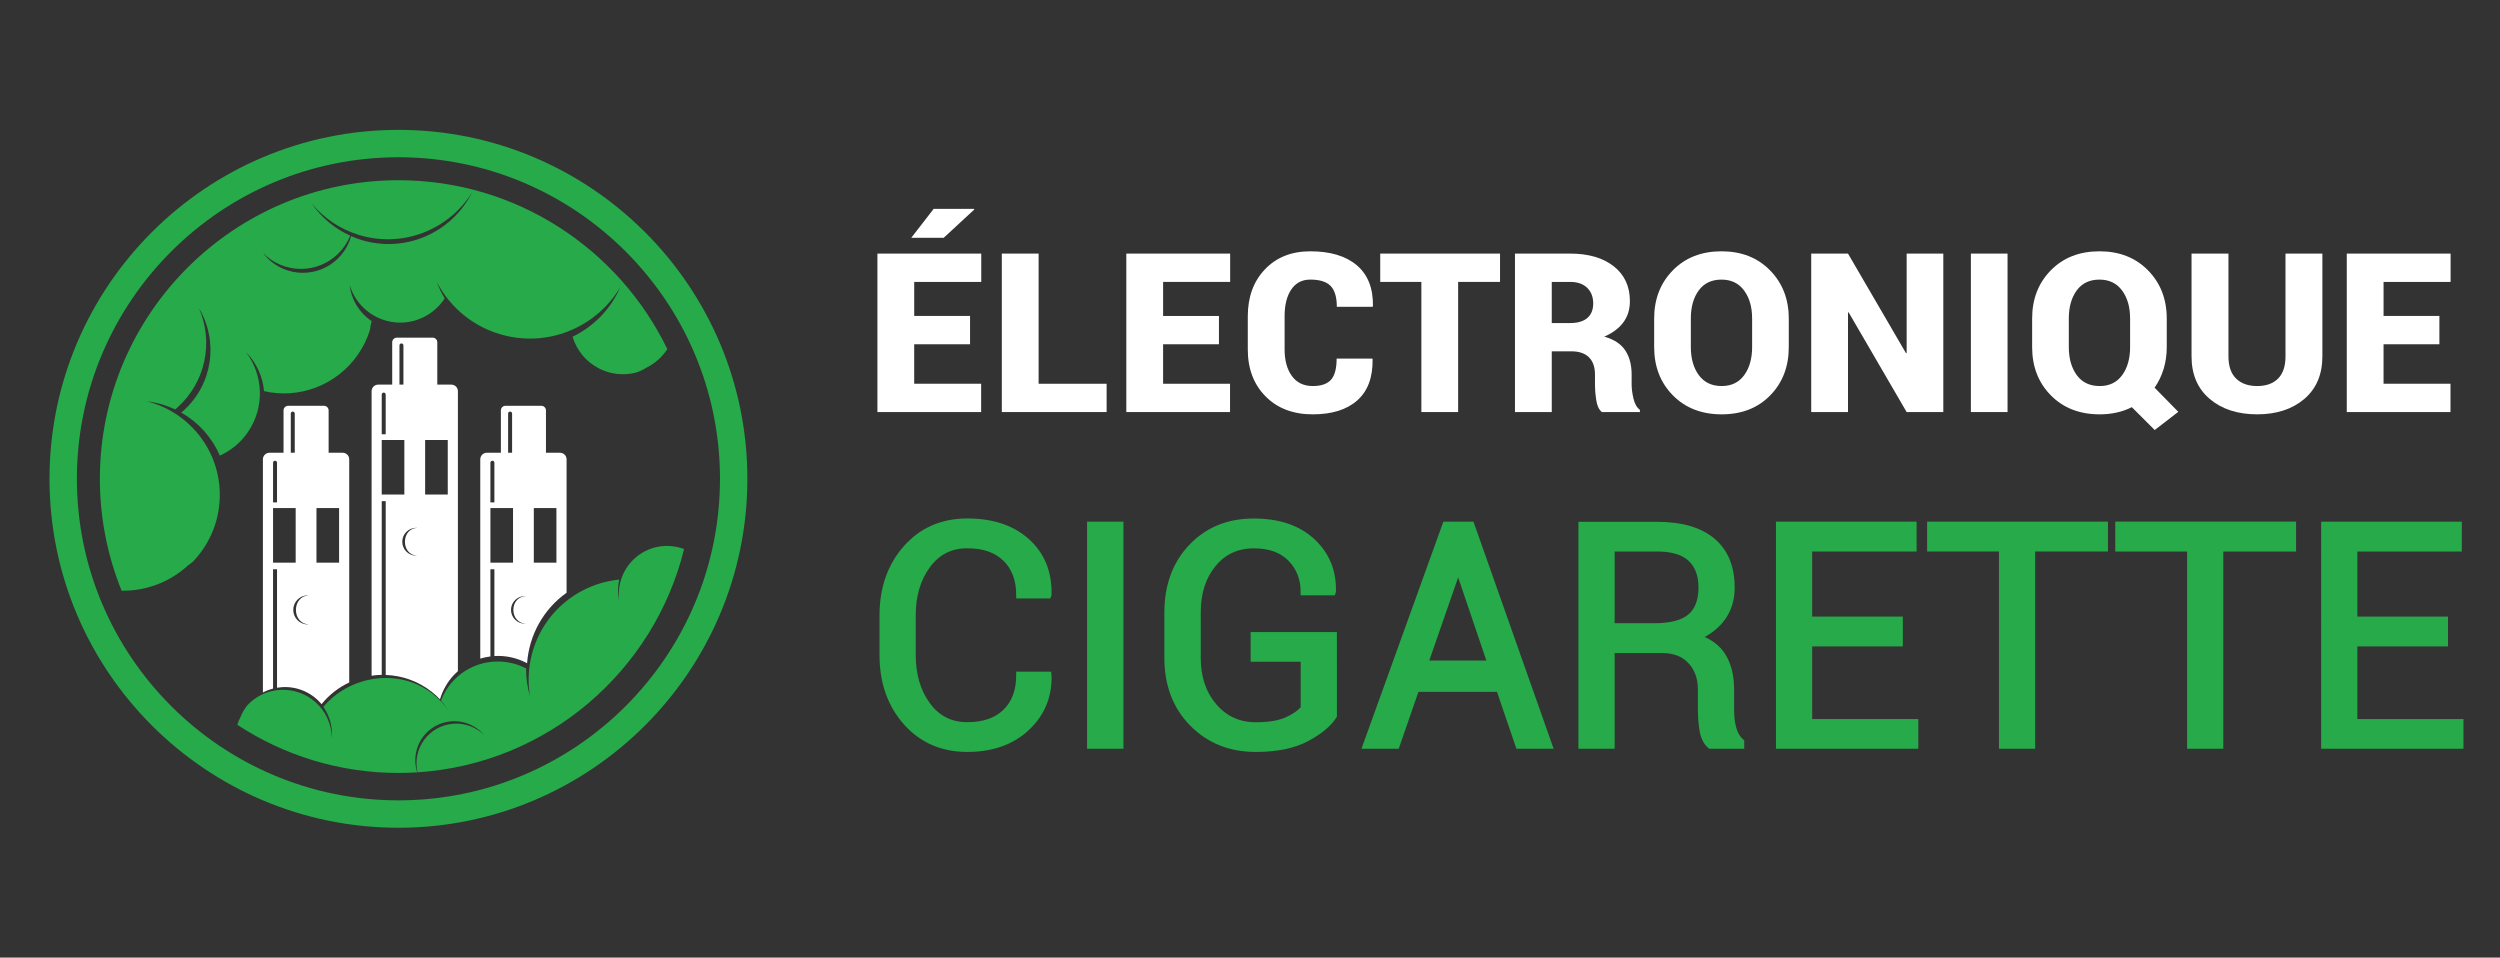
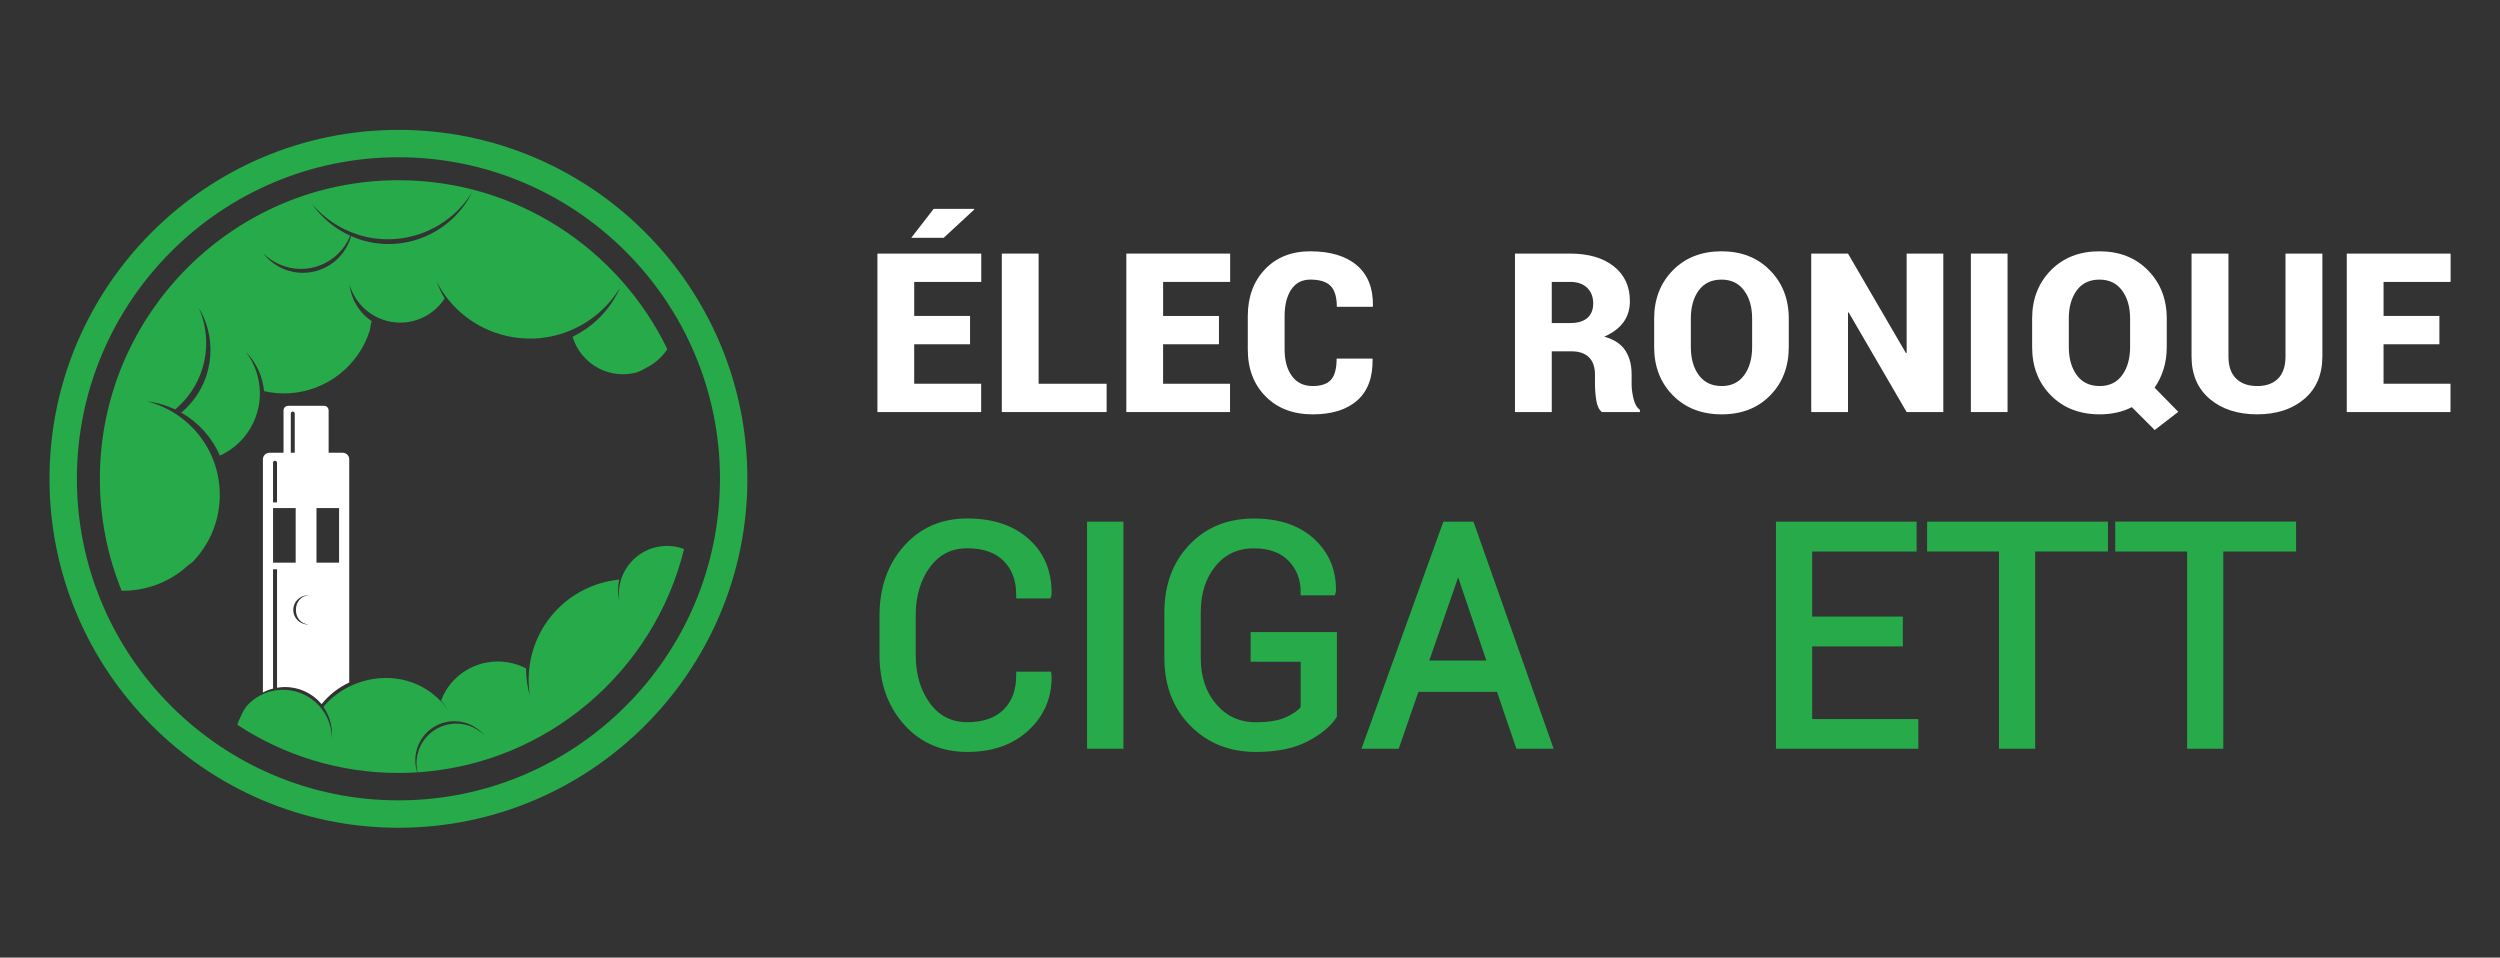
<svg xmlns="http://www.w3.org/2000/svg" version="1.1" id="Calque_1" x="0px" y="0px" width="196.667px" height="75.333px" viewBox="0 0 196.667 75.333" enable-background="new 0 0 196.667 75.333" xml:space="preserve">
  <rect x="0" y="0" width="196.667" height="75.333" fill="#333333" stroke="none" />
  <g>
    <g>
      <path fill="#59585A" d="M34.548,54.964c0-0.003,0.002-0.005,0.003-0.008c-0.106-0.108-0.216-0.213-0.33-0.314    C34.334,54.748,34.444,54.855,34.548,54.964z" />
      <path fill="#59585A" d="M24.87,54.958c0.129,0.116,0.25,0.241,0.36,0.374c0.002-0.004,0.005-0.007,0.008-0.011    c-0.057-0.063-0.117-0.126-0.178-0.187c0,0,0-0.001,0-0.001C24.999,55.074,24.935,55.013,24.87,54.958z" />
      <path fill="#26AA4A" d="M31.344,14.177c-12.951,0-23.488,10.537-23.488,23.489c0,3.111,0.609,6.083,1.712,8.803    c0.116,0.002,0.233,0.003,0.35-0.001c1.881-0.063,3.578-0.806,4.865-1.983c0.131-0.093,0.258-0.188,0.383-0.29    c1.373-1.426,2.192-3.381,2.121-5.515c-0.116-3.461-2.53-6.301-5.728-7.106c0.784,0.09,1.531,0.309,2.219,0.634    c0.051-0.042,0.103-0.083,0.153-0.128c2.269-2.013,2.876-5.202,1.718-7.838c1.556,2.596,1.099,6.012-1.249,8.095    c-0.047,0.042-0.096,0.08-0.144,0.119c1.344,0.763,2.418,1.95,3.038,3.386c0.849-0.386,1.611-0.989,2.184-1.812    c1.371-1.968,1.246-4.531-0.132-6.342c0.833,0.849,1.322,1.945,1.427,3.083c0.63,0.142,1.288,0.205,1.963,0.167    c3.027-0.176,5.499-2.224,6.36-4.953c0.024-0.132,0.047-0.266,0.065-0.401c0.027-0.108,0.053-0.218,0.075-0.327    c-0.979-0.648-1.605-1.7-1.732-2.84c0.367,1.208,1.27,2.235,2.543,2.706c1.864,0.689,3.896-0.046,4.935-1.646    c-0.247-0.412-0.457-0.847-0.624-1.299c1.077,2.071,3.019,3.677,5.473,4.243c3.585,0.83,7.164-0.813,8.957-3.811    c-0.759,1.733-2.109,3.089-3.748,3.881c0.318,1.042,1.034,1.959,2.081,2.494c0.934,0.478,1.961,0.566,2.904,0.329    c0.301-0.102,0.593-0.236,0.87-0.412c0.636-0.323,1.192-0.81,1.602-1.439C48.693,19.606,40.641,14.177,31.344,14.177z     M28.341,18.85c-0.249-0.08-0.489-0.175-0.724-0.278c-0.046,0.167-0.101,0.333-0.17,0.496c-0.851,2-3.163,2.931-5.162,2.08    c-0.655-0.278-1.192-0.715-1.593-1.245c0.373,0.38,0.824,0.696,1.345,0.917c2.125,0.904,4.579-0.085,5.482-2.209    c0.011-0.024,0.019-0.048,0.027-0.074c-1.25-0.564-2.28-1.445-3.018-2.52c0.917,1.104,2.149,1.969,3.618,2.437    c3.475,1.107,7.153-0.353,8.988-3.321C35.55,18.32,31.836,19.963,28.341,18.85z" />
      <g>
        <g>
          <path fill="#26AA4A" d="M58.794,37.667c0-15.136-12.314-27.45-27.45-27.45c-15.136,0-27.45,12.313-27.45,27.45      c0,15.135,12.313,27.45,27.45,27.45C46.48,65.117,58.794,52.801,58.794,37.667z M31.344,62.961      c-13.948,0-25.295-11.347-25.295-25.295s11.347-25.295,25.295-25.295c13.949,0,25.295,11.347,25.295,25.295      S45.293,62.961,31.344,62.961z" />
        </g>
      </g>
-       <path fill="#FFFFFF" d="M35.504,30.257H34.4v-3.329c0-0.202-0.164-0.366-0.365-0.366h-2.816c-0.202,0-0.365,0.164-0.365,0.366    v3.329h-1.105c-0.285,0-0.517,0.231-0.517,0.517v22.381c0.265-0.037,0.531-0.063,0.798-0.066V39.425h0.313v13.672    c1.258,0.044,2.515,0.464,3.584,1.298c0.248,0.191,0.476,0.399,0.685,0.62c0.206-0.697,0.57-1.357,1.102-1.923    c0.1-0.104,0.203-0.203,0.308-0.298V30.773C36.021,30.488,35.791,30.257,35.504,30.257z M31.424,27.172    c0-0.086,0.07-0.156,0.156-0.156c0.086,0,0.156,0.07,0.156,0.156v3.084h-0.312V27.172z M30.029,31.04    c0-0.086,0.07-0.157,0.156-0.157c0.087,0,0.157,0.07,0.157,0.157v3.125h-0.313V31.04z M30.029,38.904v-4.293h1.78v4.293H30.029z     M32.794,43.709c-0.02,0.002-0.038,0.006-0.057,0.006c-0.605-0.003-1.094-0.496-1.092-1.101c0.002-0.606,0.496-1.096,1.101-1.094    c0.02,0,0.039,0.006,0.057,0.007c-0.578,0.028-0.945,0.502-0.948,1.087C31.852,43.2,32.216,43.676,32.794,43.709z M35.224,38.904    h-1.78v-4.293h1.78V38.904z" />
      <path fill="#FFFFFF" d="M26.956,35.616h-1.104v-3.329c0-0.202-0.164-0.365-0.366-0.365h-2.816c-0.202,0-0.365,0.163-0.365,0.365    v3.329H21.2c-0.285,0-0.518,0.231-0.518,0.519v18.341c0.254-0.133,0.521-0.235,0.798-0.307v-9.386h0.313v9.318    c0.544-0.092,1.115-0.067,1.679,0.097c0.621,0.182,1.158,0.512,1.588,0.936c0,0,0,0.001,0,0.001    c0.083,0.081,0.164,0.165,0.238,0.255c0.606-0.751,1.354-1.316,2.174-1.704V36.134C27.473,35.847,27.241,35.616,26.956,35.616z     M22.876,32.532c0-0.086,0.069-0.156,0.155-0.156c0.086,0,0.156,0.07,0.156,0.156v3.084h-0.312V32.532z M21.48,36.4    c0-0.088,0.07-0.156,0.156-0.156s0.156,0.068,0.156,0.156v3.124H21.48V36.4z M21.48,44.263V39.97h1.78v4.293H21.48z     M24.271,49.118c-0.02,0.002-0.039,0.007-0.06,0.006c-0.633-0.001-1.144-0.518-1.142-1.15c0.003-0.634,0.518-1.145,1.151-1.142    c0.021,0,0.04,0.005,0.06,0.005c-0.604,0.031-0.999,0.524-1.001,1.137C23.276,48.586,23.667,49.084,24.271,49.118z M26.675,44.263    h-1.779V39.97h1.779V44.263z" />
-       <path fill="#FFFFFF" d="M44.053,35.616h-1.104v-3.329c0-0.202-0.164-0.365-0.366-0.365h-2.816c-0.202,0-0.364,0.163-0.364,0.365    v3.329h-1.105c-0.285,0-0.517,0.231-0.517,0.519v15.675c0.261-0.08,0.528-0.136,0.798-0.17v-6.856h0.313v6.824    c0.879-0.054,1.774,0.135,2.573,0.568c0.152-2.173,1.254-4.231,3.106-5.547V36.134C44.57,35.847,44.34,35.616,44.053,35.616z     M39.973,32.532c0-0.086,0.07-0.156,0.156-0.156s0.156,0.07,0.156,0.156v3.084h-0.313V32.532z M38.579,36.4    c0-0.088,0.07-0.156,0.156-0.156s0.156,0.068,0.156,0.156v3.124h-0.313V36.4z M38.579,44.263V39.97h1.779v4.293H38.579z     M41.337,49.058c-0.019,0-0.037,0.006-0.057,0.006c-0.6-0.003-1.084-0.491-1.081-1.091c0.002-0.599,0.491-1.083,1.089-1.082    c0.02,0,0.038,0.007,0.057,0.007c-0.573,0.028-0.959,0.495-0.962,1.075C40.382,48.553,40.765,49.026,41.337,49.058z     M43.772,44.263h-1.779V39.97h1.779V44.263z" />
      <path fill="#26AA4A" d="M49.85,43.999c-0.913,0.874-1.291,2.094-1.132,3.258c-0.132-0.561-0.127-1.127-0.007-1.662    c-0.975,0.096-1.948,0.375-2.869,0.854c-3.122,1.622-4.703,5.038-4.145,8.329c-0.219-0.724-0.316-1.463-0.311-2.194    c-1.858-0.972-4.203-0.644-5.712,0.955c-0.445,0.471-0.767,1.011-0.983,1.583c0.209,0.236,0.401,0.485,0.569,0.747    c-0.339-0.479-0.753-0.92-1.241-1.3c-2.66-2.073-6.548-1.403-8.58,1.037c0.497,0.713,0.745,1.593,0.662,2.492    c0-0.178-0.009-0.356-0.035-0.539c-0.302-2.1-2.251-3.558-4.352-3.256c-0.913,0.132-1.702,0.576-2.279,1.206    c-0.203,0.264-0.375,0.554-0.504,0.87c-0.107,0.202-0.194,0.417-0.264,0.636c3.643,2.395,7.999,3.791,12.676,3.791    c0.497,0,0.988-0.019,1.477-0.048c-0.452-1.381,0.128-2.929,1.449-3.649c1.312-0.715,2.915-0.373,3.833,0.738    c-0.103-0.103-0.211-0.201-0.329-0.292c-1.383-1.04-3.346-0.762-4.385,0.62c-0.578,0.768-0.742,1.714-0.542,2.581    c10.188-0.656,18.601-7.934,20.969-17.564C52.491,42.692,50.941,42.954,49.85,43.999z" />
    </g>
    <g>
      <path fill="#FFFFFF" d="M76.31,27.082h-4.393v3.107h5.267v2.226h-8.16V19.949h8.168v2.228h-5.274v2.679h4.393V27.082z     M73.449,16.43h3.177l0.017,0.052l-2.406,2.226h-2.551L73.449,16.43z" />
      <path fill="#FFFFFF" d="M81.703,30.189h5.351v2.226H78.81V19.949h2.894V30.189z" />
      <path fill="#FFFFFF" d="M95.89,27.082h-4.393v3.107h5.266v2.226h-8.159V19.949h8.168v2.228h-5.274v2.679h4.393V27.082z" />
      <path fill="#FFFFFF" d="M107.963,28.211l0.014,0.051c0.023,1.422-0.377,2.499-1.201,3.233c-0.826,0.733-1.993,1.1-3.506,1.1    c-1.541,0-2.777-0.47-3.711-1.412s-1.4-2.175-1.4-3.698v-2.603c0-1.519,0.449-2.751,1.35-3.694    c0.897-0.945,2.087-1.418,3.566-1.418c1.578,0,2.804,0.369,3.666,1.104c0.866,0.736,1.286,1.808,1.263,3.211l-0.026,0.052h-2.815    c0-0.766-0.164-1.313-0.489-1.644c-0.325-0.332-0.856-0.498-1.598-0.498c-0.65,0-1.15,0.262-1.5,0.784    c-0.348,0.522-0.521,1.217-0.521,2.085v2.62c0,0.873,0.19,1.571,0.574,2.097c0.38,0.524,0.929,0.788,1.643,0.788    c0.66,0,1.139-0.166,1.435-0.496c0.293-0.331,0.44-0.884,0.44-1.661H107.963z" />
-       <path fill="#FFFFFF" d="M118.003,22.177h-3.296v10.238h-2.893V22.177h-3.236v-2.228h9.425V22.177z" />
      <path fill="#FFFFFF" d="M122.072,27.638v4.777h-2.894V19.949h4.34c1.444,0,2.589,0.335,3.435,1.002    c0.842,0.667,1.266,1.581,1.266,2.739c0,0.646-0.17,1.2-0.51,1.662c-0.339,0.461-0.84,0.839-1.504,1.13    c0.768,0.217,1.314,0.578,1.648,1.083c0.333,0.505,0.502,1.135,0.502,1.888v0.788c0,0.325,0.047,0.696,0.145,1.113    s0.265,0.713,0.506,0.89v0.171h-2.988c-0.229-0.177-0.376-0.487-0.445-0.933c-0.069-0.445-0.101-0.864-0.101-1.259V29.47    c0-0.594-0.158-1.047-0.472-1.36c-0.317-0.315-0.774-0.472-1.381-0.472H122.072z M122.072,25.412h1.464    c0.581,0,1.026-0.132,1.335-0.398c0.307-0.265,0.462-0.647,0.462-1.144c0-0.508-0.158-0.917-0.474-1.229    c-0.32-0.31-0.766-0.465-1.341-0.465h-1.446V25.412z" />
      <path fill="#FFFFFF" d="M140.717,27.303c0,1.536-0.485,2.803-1.458,3.798c-0.976,0.997-2.246,1.494-3.816,1.494    c-1.579,0-2.861-0.498-3.843-1.494c-0.98-0.995-1.473-2.262-1.473-3.798v-2.242c0-1.53,0.49-2.794,1.468-3.793    c0.98-0.999,2.257-1.499,3.83-1.499c1.564,0,2.839,0.5,3.819,1.499c0.98,0.999,1.473,2.263,1.473,3.793V27.303z M137.833,25.044    c0-0.89-0.21-1.622-0.631-2.191c-0.42-0.571-1.009-0.857-1.777-0.857c-0.782,0-1.377,0.285-1.792,0.853    c-0.413,0.568-0.62,1.3-0.62,2.196v2.259c0,0.903,0.21,1.64,0.629,2.21c0.42,0.571,1.021,0.855,1.801,0.855    c0.76,0,1.35-0.285,1.766-0.855c0.415-0.571,0.625-1.307,0.625-2.21V25.044z" />
      <path fill="#FFFFFF" d="M152.873,32.415h-2.884l-4.563-7.843l-0.05,0.017v7.826h-2.893V19.949h2.893l4.562,7.834l0.052-0.017    v-7.817h2.884V32.415z" />
      <path fill="#FFFFFF" d="M157.927,32.415h-2.884V19.949h2.884V32.415z" />
      <path fill="#FFFFFF" d="M170.452,27.303c0,0.611-0.084,1.187-0.247,1.726c-0.167,0.539-0.403,1.029-0.711,1.468l1.866,1.901    l-1.857,1.431l-1.798-1.799c-0.371,0.188-0.768,0.331-1.191,0.424c-0.422,0.093-0.867,0.141-1.336,0.141    c-1.58,0-2.862-0.498-3.843-1.494c-0.984-0.995-1.473-2.262-1.473-3.798v-2.242c0-1.53,0.488-2.794,1.467-3.793    c0.978-0.999,2.258-1.499,3.83-1.499c1.564,0,2.839,0.5,3.819,1.499c0.981,0.999,1.474,2.263,1.474,3.793V27.303z M167.567,25.044    c0-0.89-0.21-1.622-0.63-2.191c-0.42-0.571-1.013-0.857-1.778-0.857c-0.782,0-1.377,0.285-1.791,0.853s-0.621,1.3-0.621,2.196    v2.259c0,0.903,0.21,1.64,0.629,2.21c0.421,0.571,1.02,0.855,1.802,0.855c0.759,0,1.348-0.285,1.765-0.855    c0.415-0.571,0.625-1.307,0.625-2.21V25.044z" />
      <path fill="#FFFFFF" d="M182.694,19.949v8.083c0,1.426-0.474,2.543-1.421,3.352c-0.949,0.806-2.186,1.21-3.706,1.21    c-1.536,0-2.782-0.404-3.733-1.21c-0.955-0.809-1.433-1.926-1.433-3.352v-8.083h2.904v8.083c0,0.771,0.198,1.353,0.599,1.746    c0.4,0.394,0.955,0.591,1.663,0.591c0.7,0,1.247-0.195,1.64-0.586c0.387-0.391,0.586-0.974,0.586-1.75v-8.083H182.694z" />
      <path fill="#FFFFFF" d="M191.898,27.082h-4.392v3.107h5.266v2.226h-8.159V19.949h8.168v2.228h-5.274v2.679h4.392V27.082z" />
    </g>
    <g>
      <path fill="#26AA4A" stroke="#26AA4A" stroke-width="0.5" stroke-miterlimit="10" d="M82.45,53.093l0.024,0.072    c0.032,1.631-0.541,2.993-1.718,4.091c-1.176,1.097-2.73,1.646-4.663,1.646c-1.964,0-3.564-0.696-4.801-2.088    c-1.236-1.393-1.854-3.156-1.854-5.295v-3.09c0-2.139,0.618-3.906,1.854-5.301c1.237-1.396,2.836-2.092,4.801-2.092    c1.964,0,3.527,0.521,4.687,1.567c1.161,1.045,1.725,2.431,1.693,4.155l-0.024,0.072h-2.254c0-1.217-0.357-2.179-1.074-2.887    c-0.715-0.707-1.726-1.061-3.029-1.061c-1.312,0-2.358,0.528-3.136,1.586c-0.779,1.057-1.169,2.369-1.169,3.936v3.113    c0,1.582,0.39,2.901,1.169,3.959c0.778,1.057,1.825,1.586,3.136,1.586c1.303,0,2.314-0.351,3.029-1.056    c0.716-0.703,1.074-1.676,1.074-2.916H82.45z" />
      <path fill="#26AA4A" stroke="#26AA4A" stroke-width="0.5" stroke-miterlimit="10" d="M88.127,58.651h-2.361V41.286h2.361V58.651z" />
      <path fill="#26AA4A" stroke="#26AA4A" stroke-width="0.5" stroke-miterlimit="10" d="M104.92,56.313    c-0.414,0.645-1.134,1.236-2.154,1.779c-1.021,0.54-2.348,0.811-3.977,0.811c-2.004,0-3.662-0.665-4.974-1.992    c-1.311-1.328-1.968-3.046-1.968-5.151v-3.58c0-2.106,0.633-3.823,1.897-5.15c1.264-1.328,2.894-1.991,4.89-1.991    c1.932,0,3.459,0.513,4.579,1.542c1.122,1.031,1.665,2.341,1.634,3.931l-0.022,0.071h-2.255c0-1.057-0.342-1.938-1.026-2.641    c-0.684-0.704-1.653-1.056-2.909-1.056c-1.328,0-2.398,0.497-3.209,1.491c-0.811,0.993-1.216,2.253-1.216,3.78v3.603    c0,1.541,0.43,2.812,1.288,3.809c0.858,1,1.956,1.497,3.292,1.497c1.025,0,1.84-0.134,2.438-0.4    c0.602-0.266,1.05-0.581,1.343-0.946v-3.912h-3.936v-1.837h6.285V56.313z" />
      <path fill="#26AA4A" stroke="#26AA4A" stroke-width="0.5" stroke-miterlimit="10" d="M117.942,54.178h-6.537l-1.551,4.473h-2.396    l6.262-17.365h2.016l6.129,17.365h-2.396L117.942,54.178z M112.086,52.211h5.189l-2.528-7.454h-0.072L112.086,52.211z" />
-       <path fill="#26AA4A" stroke="#26AA4A" stroke-width="0.5" stroke-miterlimit="10" d="M126.77,51.125v7.525h-2.351V41.299h5.938    c1.901,0,3.354,0.421,4.354,1.264c1.001,0.842,1.501,2.065,1.501,3.673c0,0.891-0.232,1.667-0.698,2.326    c-0.464,0.66-1.143,1.185-2.03,1.574c0.951,0.31,1.639,0.813,2.056,1.509s0.627,1.556,0.627,2.581v1.636    c0,0.54,0.058,1.024,0.179,1.454c0.118,0.429,0.324,0.778,0.618,1.049v0.286h-2.419c-0.31-0.271-0.509-0.668-0.599-1.192    c-0.085-0.524-0.128-1.065-0.128-1.621V54.25c0-0.938-0.277-1.693-0.826-2.266c-0.547-0.573-1.282-0.859-2.206-0.859H126.77z     M126.77,49.277h3.35c1.329,0,2.283-0.252,2.87-0.757c0.584-0.505,0.874-1.274,0.874-2.308c0-0.978-0.284-1.735-0.851-2.271    c-0.57-0.537-1.453-0.806-2.655-0.806h-3.588V49.277z" />
      <path fill="#26AA4A" stroke="#26AA4A" stroke-width="0.5" stroke-miterlimit="10" d="M149.44,50.601h-7.133v6.214h8.349v1.836    h-10.698V41.286h10.566v1.85h-8.217v5.618h7.133V50.601z" />
      <path fill="#26AA4A" stroke="#26AA4A" stroke-width="0.5" stroke-miterlimit="10" d="M165.576,43.135h-5.726v15.516h-2.347V43.135    h-5.653v-1.85h13.726V43.135z" />
      <path fill="#26AA4A" stroke="#26AA4A" stroke-width="0.5" stroke-miterlimit="10" d="M180.376,43.135h-5.726v15.516h-2.347V43.135    h-5.654v-1.85h13.727V43.135z" />
-       <path fill="#26AA4A" stroke="#26AA4A" stroke-width="0.5" stroke-miterlimit="10" d="M192.326,50.601h-7.13v6.214h8.347v1.836    h-10.696V41.286h10.566v1.85h-8.217v5.618h7.13V50.601z" />
    </g>
  </g>
</svg>